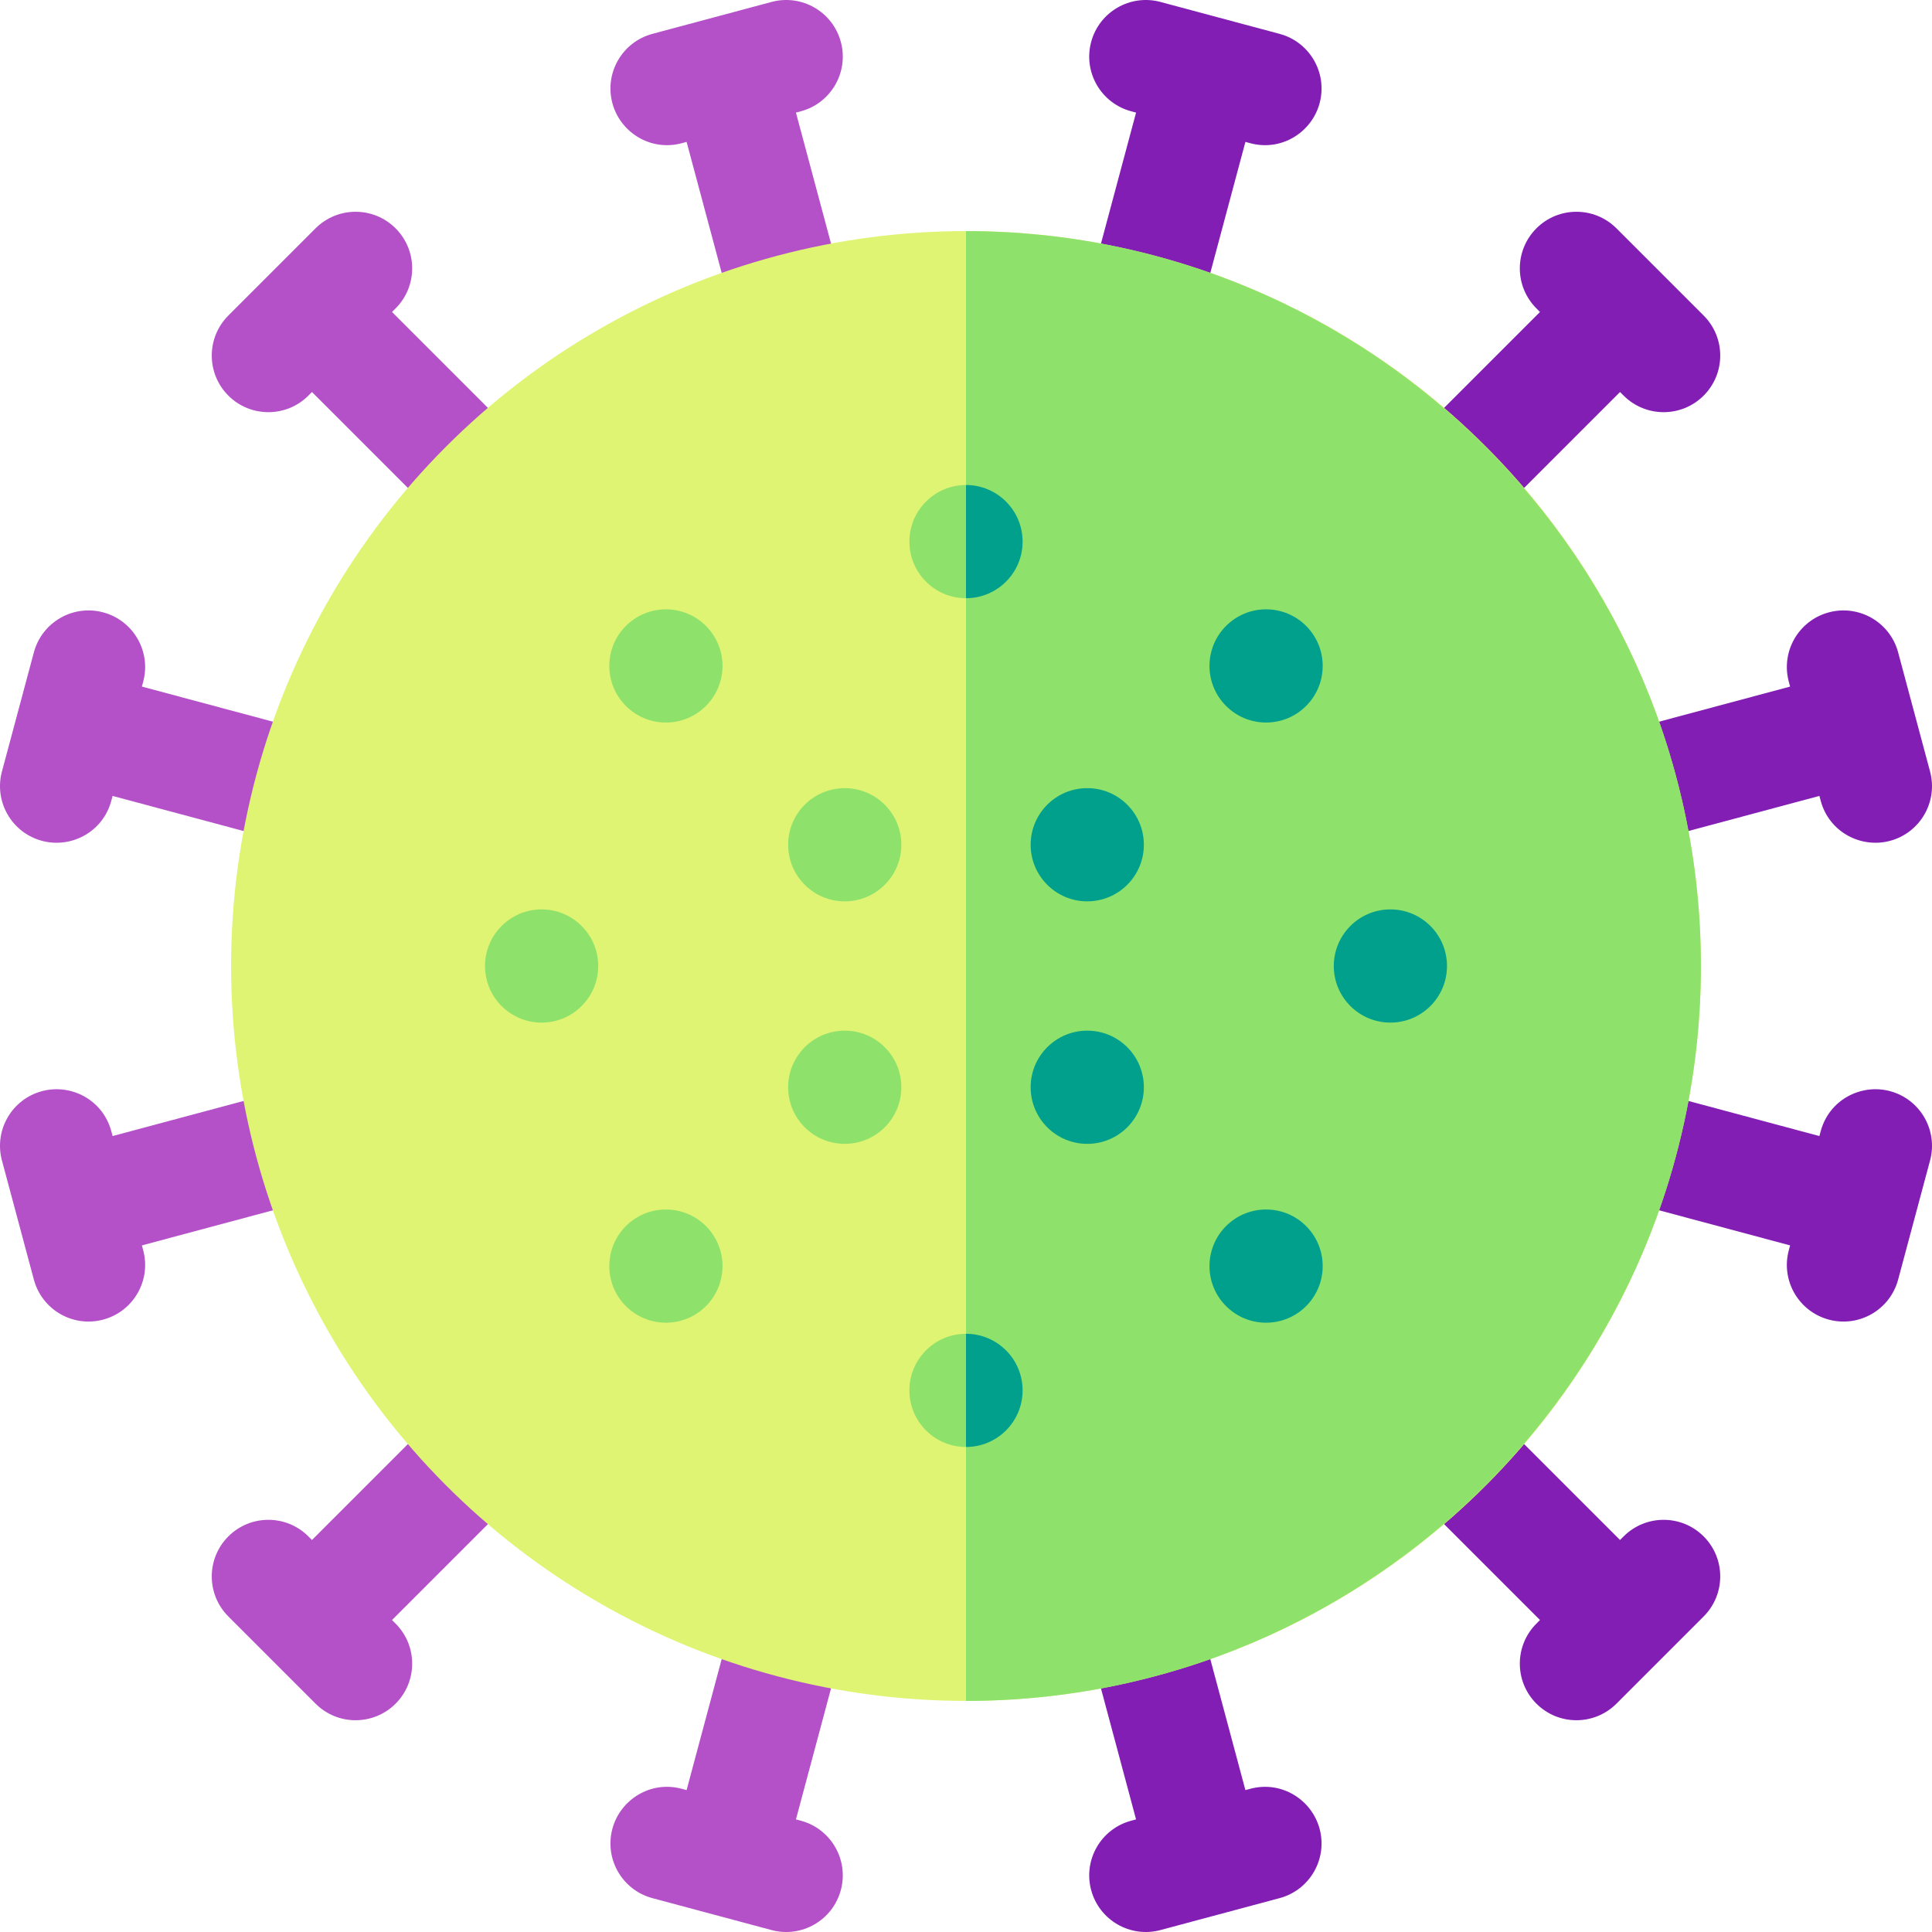
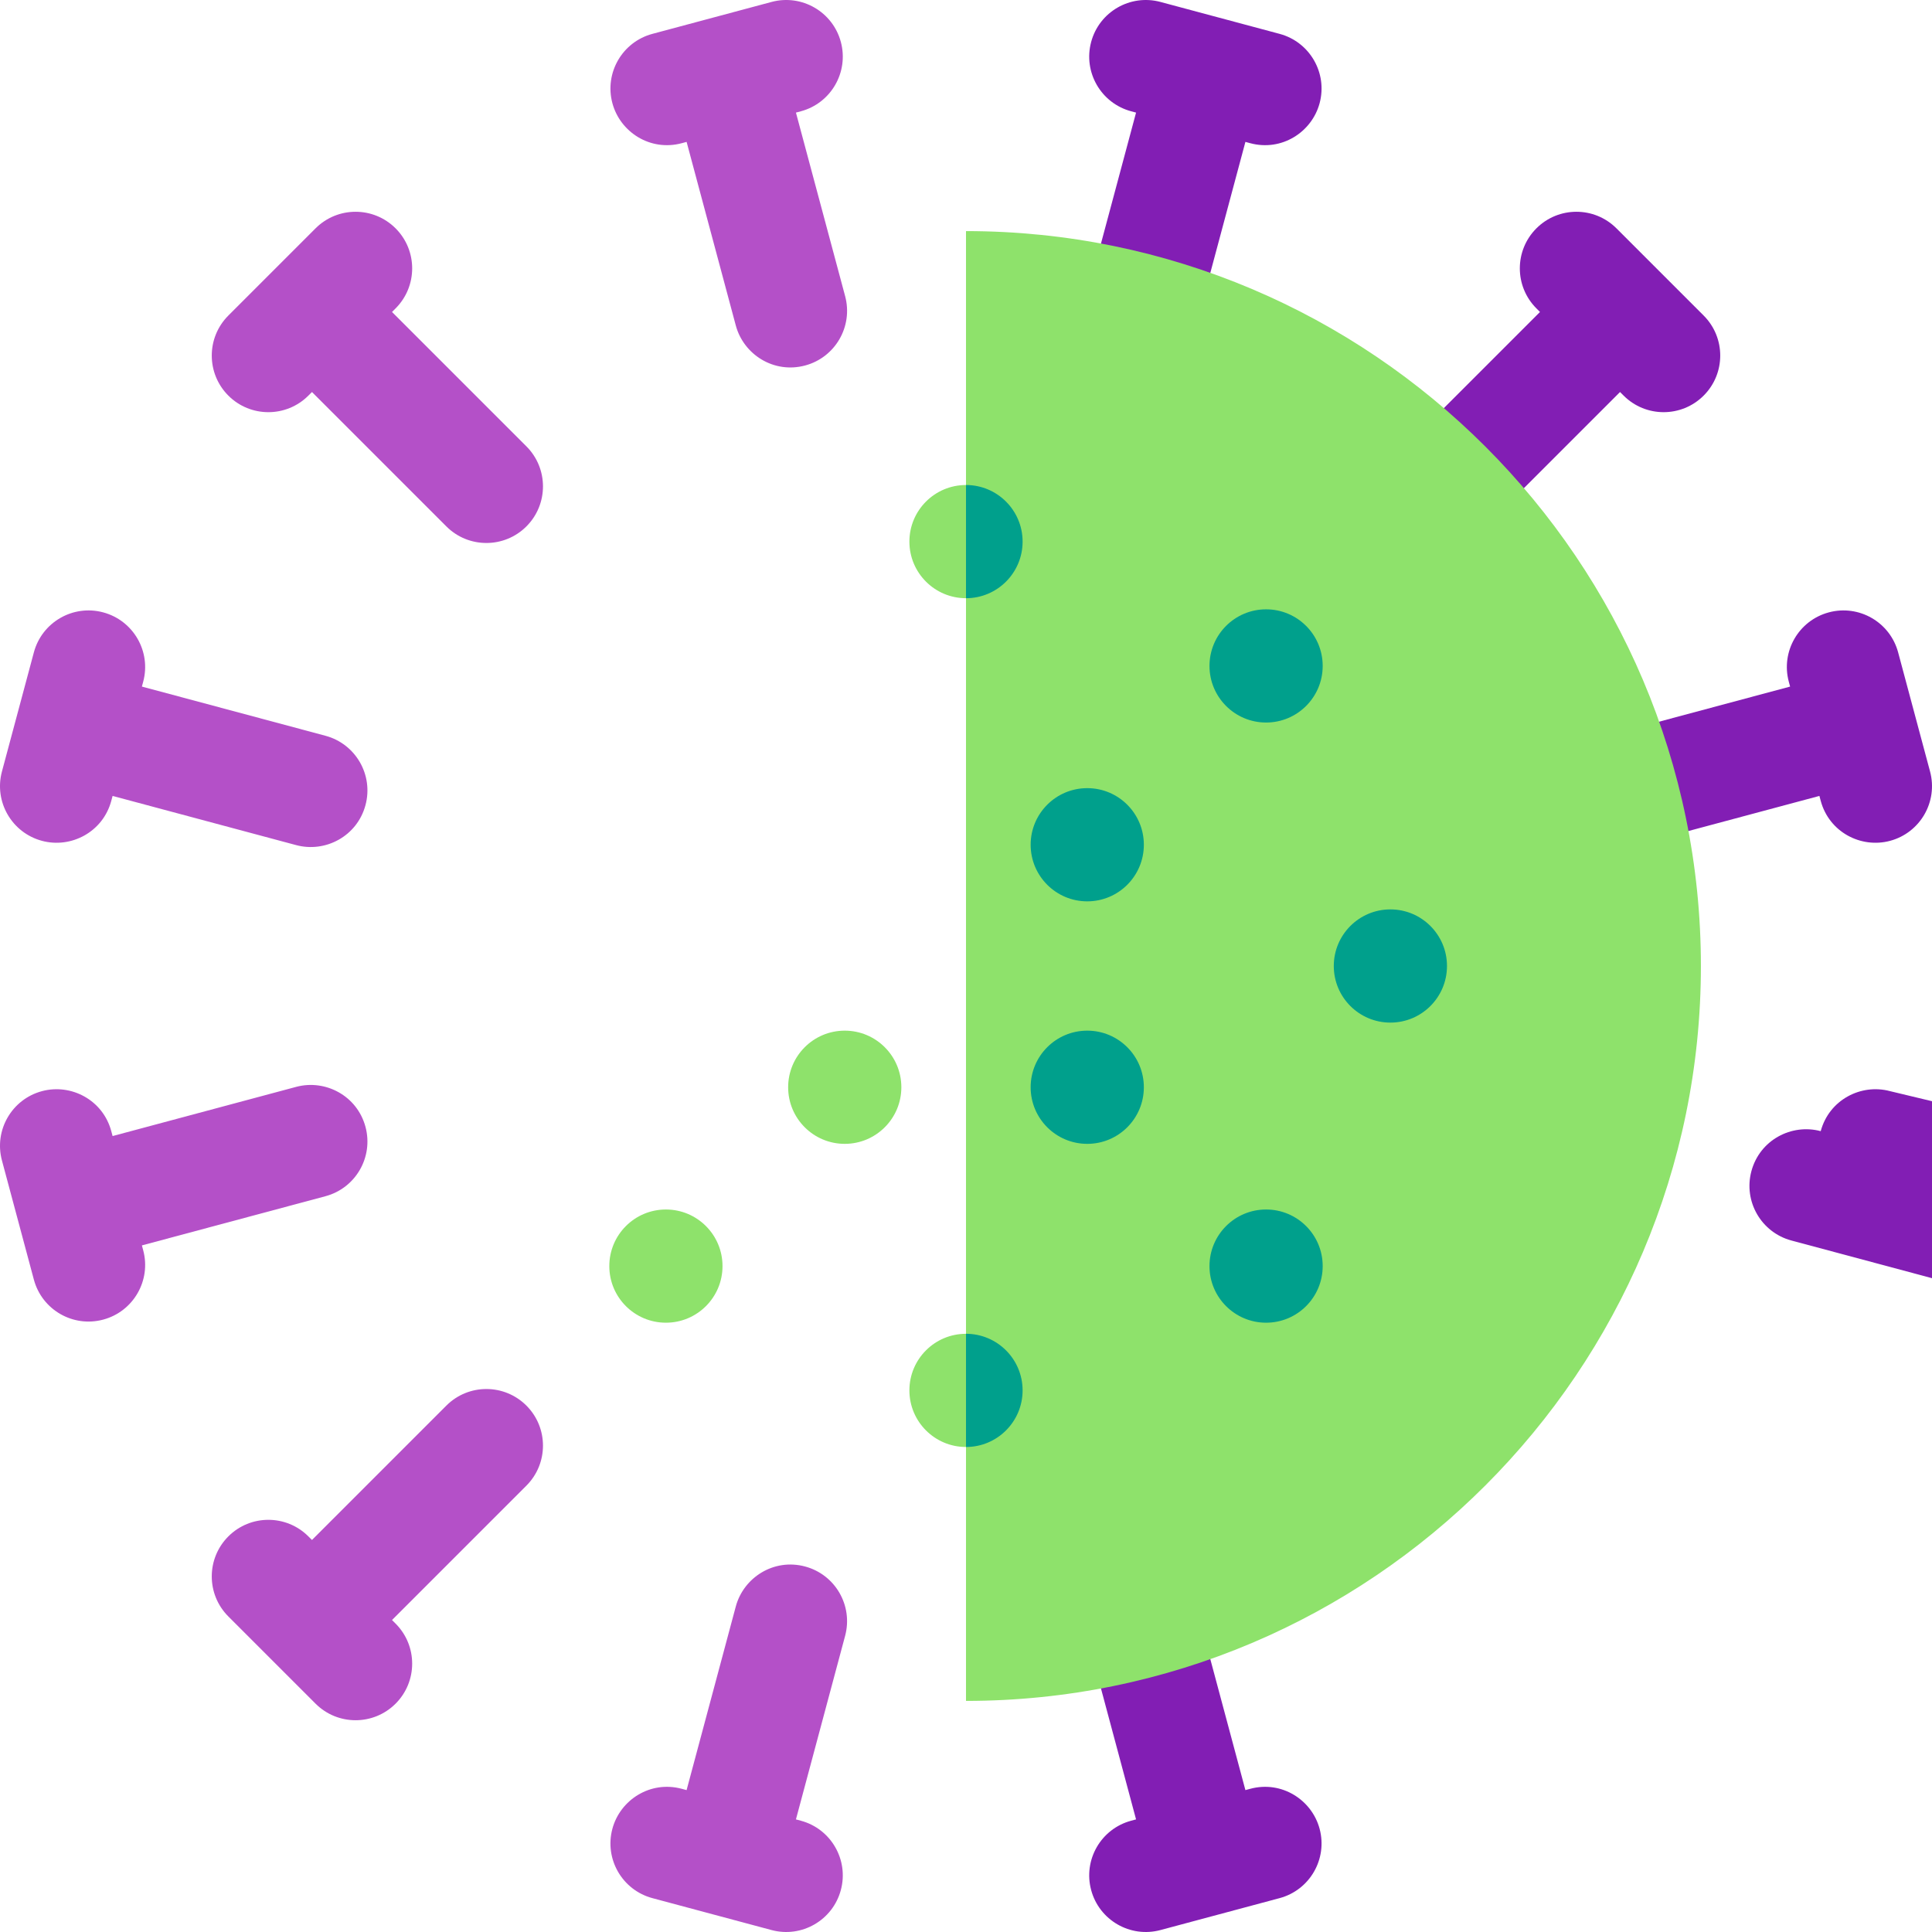
<svg xmlns="http://www.w3.org/2000/svg" id="Layer_1" enable-background="new 0 0 512 512" height="512" viewBox="0 0 512 512" width="512">
  <g>
    <path d="m474.396 181.951-48.65 13.036c-8.002 2.144-12.75 10.369-10.606 18.371 2.219 8.281 10.652 12.676 18.371 10.606l48.65-13.036.347 1.296c2.219 8.281 10.652 12.676 18.371 10.606 8.002-2.144 12.75-10.369 10.606-18.371l-8.459-31.569c-2.145-8.002-10.365-12.752-18.371-10.606-8.002 2.144-12.75 10.369-10.606 18.371z" fill="#821eb4" />
-     <path d="m500.879 289.165c-7.72-2.07-16.152 2.326-18.371 10.606l-.347 1.296-48.65-13.036c-7.72-2.07-16.152 2.326-18.371 10.606-2.144 8.002 2.604 16.227 10.606 18.371l48.65 13.036-.347 1.296c-2.144 8.002 2.604 16.227 10.606 18.371 8.006 2.146 16.227-2.604 18.371-10.606l8.459-31.569c2.144-8.002-2.604-16.227-10.606-18.371z" fill="#821eb4" />
+     <path d="m500.879 289.165c-7.72-2.07-16.152 2.326-18.371 10.606c-7.72-2.07-16.152 2.326-18.371 10.606-2.144 8.002 2.604 16.227 10.606 18.371l48.65 13.036-.347 1.296c-2.144 8.002 2.604 16.227 10.606 18.371 8.006 2.146 16.227-2.604 18.371-10.606l8.459-31.569c2.144-8.002-2.604-16.227-10.606-18.371z" fill="#821eb4" />
    <path d="m11.121 222.831c7.72 2.07 16.152-2.326 18.371-10.606l.347-1.296 48.65 13.036c7.72 2.07 16.152-2.326 18.371-10.606 2.144-8.002-2.604-16.227-10.606-18.371l-48.65-13.036.347-1.296c2.144-8.002-2.604-16.227-10.606-18.371-8.006-2.146-16.227 2.604-18.371 10.606l-8.459 31.569c-2.144 8.002 2.604 16.227 10.606 18.371z" fill="#b450c8" />
    <g>
      <path d="m339.106 8.974-31.569-8.459c-8.003-2.145-16.228 2.605-18.371 10.606-2.144 8.002 2.604 16.227 10.606 18.371l1.296.347-13.036 48.65c-2.144 8.002 2.604 16.227 10.606 18.371 8.314 2.228 16.314-2.928 18.371-10.606l13.036-48.65 1.296.347c8.314 2.228 16.314-2.928 18.371-10.606 2.144-8.002-2.604-16.227-10.606-18.371z" fill="#821eb4" />
      <path d="m393.711 139.502 35.614-35.614.949.949c5.856 5.857 15.355 5.859 21.213 0 5.858-5.858 5.858-15.355 0-21.213l-23.11-23.11c-5.857-5.858-15.355-5.858-21.213 0s-5.858 15.355 0 21.213l.949.949-35.614 35.614c-5.858 5.858-5.858 15.355 0 21.213 5.855 5.856 15.354 5.859 21.212-.001z" fill="#821eb4" />
      <g fill="#b450c8">
        <path d="m210.932 29.84 1.296-.347c8.002-2.144 12.75-10.369 10.606-18.371-2.143-8.002-10.368-12.752-18.37-10.607l-31.569 8.459c-8.002 2.144-12.75 10.369-10.606 18.371 2.057 7.679 10.057 12.835 18.371 10.606l1.296-.347 13.036 48.65c2.057 7.679 10.057 12.835 18.371 10.606 8.002-2.144 12.75-10.369 10.606-18.371z" />
        <path d="m103.888 82.676.949-.949c5.858-5.858 5.858-15.355 0-21.213-5.857-5.858-15.355-5.858-21.213 0l-23.11 23.11c-5.858 5.858-5.858 15.355 0 21.213 5.858 5.859 15.357 5.857 21.213 0l.949-.949 35.614 35.614c5.858 5.859 15.357 5.857 21.213 0 5.858-5.858 5.858-15.355 0-21.213z" />
      </g>
    </g>
    <path d="m37.604 330.045 48.65-13.036c8.002-2.144 12.75-10.369 10.606-18.371-2.219-8.281-10.652-12.676-18.371-10.606l-48.65 13.036-.347-1.296c-2.219-8.281-10.652-12.676-18.371-10.606-8.002 2.144-12.75 10.369-10.606 18.371l8.459 31.569c2.145 8.002 10.365 12.752 18.371 10.606 8.002-2.144 12.75-10.369 10.606-18.371z" fill="#b450c8" />
    <g>
      <path d="m331.341 474.048-1.296.347-13.036-48.65c-2.057-7.679-10.057-12.835-18.371-10.606-8.002 2.144-12.75 10.369-10.606 18.371l13.036 48.65-1.296.347c-8.002 2.144-12.75 10.369-10.606 18.371 2.144 8.001 10.368 12.751 18.371 10.606l31.569-8.459c8.002-2.144 12.75-10.369 10.606-18.371-2.057-7.678-10.057-12.834-18.371-10.606z" fill="#821eb4" />
-       <path d="m430.273 407.163-.949.949-35.614-35.614c-5.858-5.859-15.357-5.857-21.213 0-5.858 5.858-5.858 15.355 0 21.213l35.614 35.614-.949.949c-5.858 5.858-5.858 15.355 0 21.213 5.857 5.858 15.355 5.858 21.213 0l23.11-23.11c5.858-5.858 5.858-15.355 0-21.213-5.857-5.861-15.356-5.858-21.212-.001z" fill="#821eb4" />
      <g fill="#b450c8">
        <path d="m213.361 415.139c-8.314-2.228-16.314 2.928-18.371 10.606l-13.036 48.65-1.296-.347c-8.314-2.228-16.314 2.928-18.371 10.606-2.144 8.002 2.604 16.227 10.606 18.371l31.569 8.459c8.003 2.145 16.228-2.605 18.371-10.606 2.144-8.002-2.604-16.227-10.606-18.371l-1.296-.347 13.036-48.65c2.145-8.002-2.604-16.227-10.606-18.371z" />
        <path d="m118.289 372.498-35.614 35.614-.949-.949c-5.856-5.857-15.355-5.859-21.213 0-5.858 5.858-5.858 15.355 0 21.213l23.11 23.11c5.857 5.858 15.355 5.858 21.213 0s5.858-15.355 0-21.213l-.949-.949 35.614-35.614c5.858-5.858 5.858-15.355 0-21.213-5.855-5.856-15.354-5.859-21.212.001z" />
      </g>
    </g>
-     <circle cx="256" cy="256" fill="#dff473" r="194.757" />
    <path d="m256 450.757v-389.514c107.389 0 194.757 87.368 194.757 194.757s-87.368 194.757-194.757 194.757z" fill="#8ee26b" />
    <g clip-rule="evenodd" fill-rule="evenodd">
      <circle cx="256" cy="143.533" fill="#8ee26b" r="15" />
      <circle cx="256" cy="368.467" fill="#8ee26b" r="15" />
      <circle cx="223.867" cy="288.133" fill="#8ee26b" r="15" />
      <circle cx="288.133" cy="288.133" fill="#00a08c" r="15" />
      <circle cx="288.133" cy="223.867" fill="#00a08c" r="15" />
-       <circle cx="223.867" cy="223.867" fill="#8ee26b" r="15" />
      <circle cx="368.467" cy="256" fill="#00a08c" r="15" />
-       <circle cx="143.533" cy="256" fill="#8ee26b" r="15" />
      <circle cx="335.526" cy="176.478" fill="#00a08c" r="15" />
      <circle cx="176.474" cy="335.53" fill="#8ee26b" r="15" />
      <circle cx="335.526" cy="335.53" fill="#00a08c" r="15" />
-       <circle cx="176.474" cy="176.478" fill="#8ee26b" r="15" />
    </g>
    <path d="m271 368.467c0-8.28-6.721-15-15-15v30c8.279 0 15-6.72 15-15z" fill="#00a08c" />
    <path d="m271 143.533c0-8.28-6.721-15-15-15v30c8.279 0 15-6.72 15-15z" fill="#00a08c" />
  </g>
</svg>